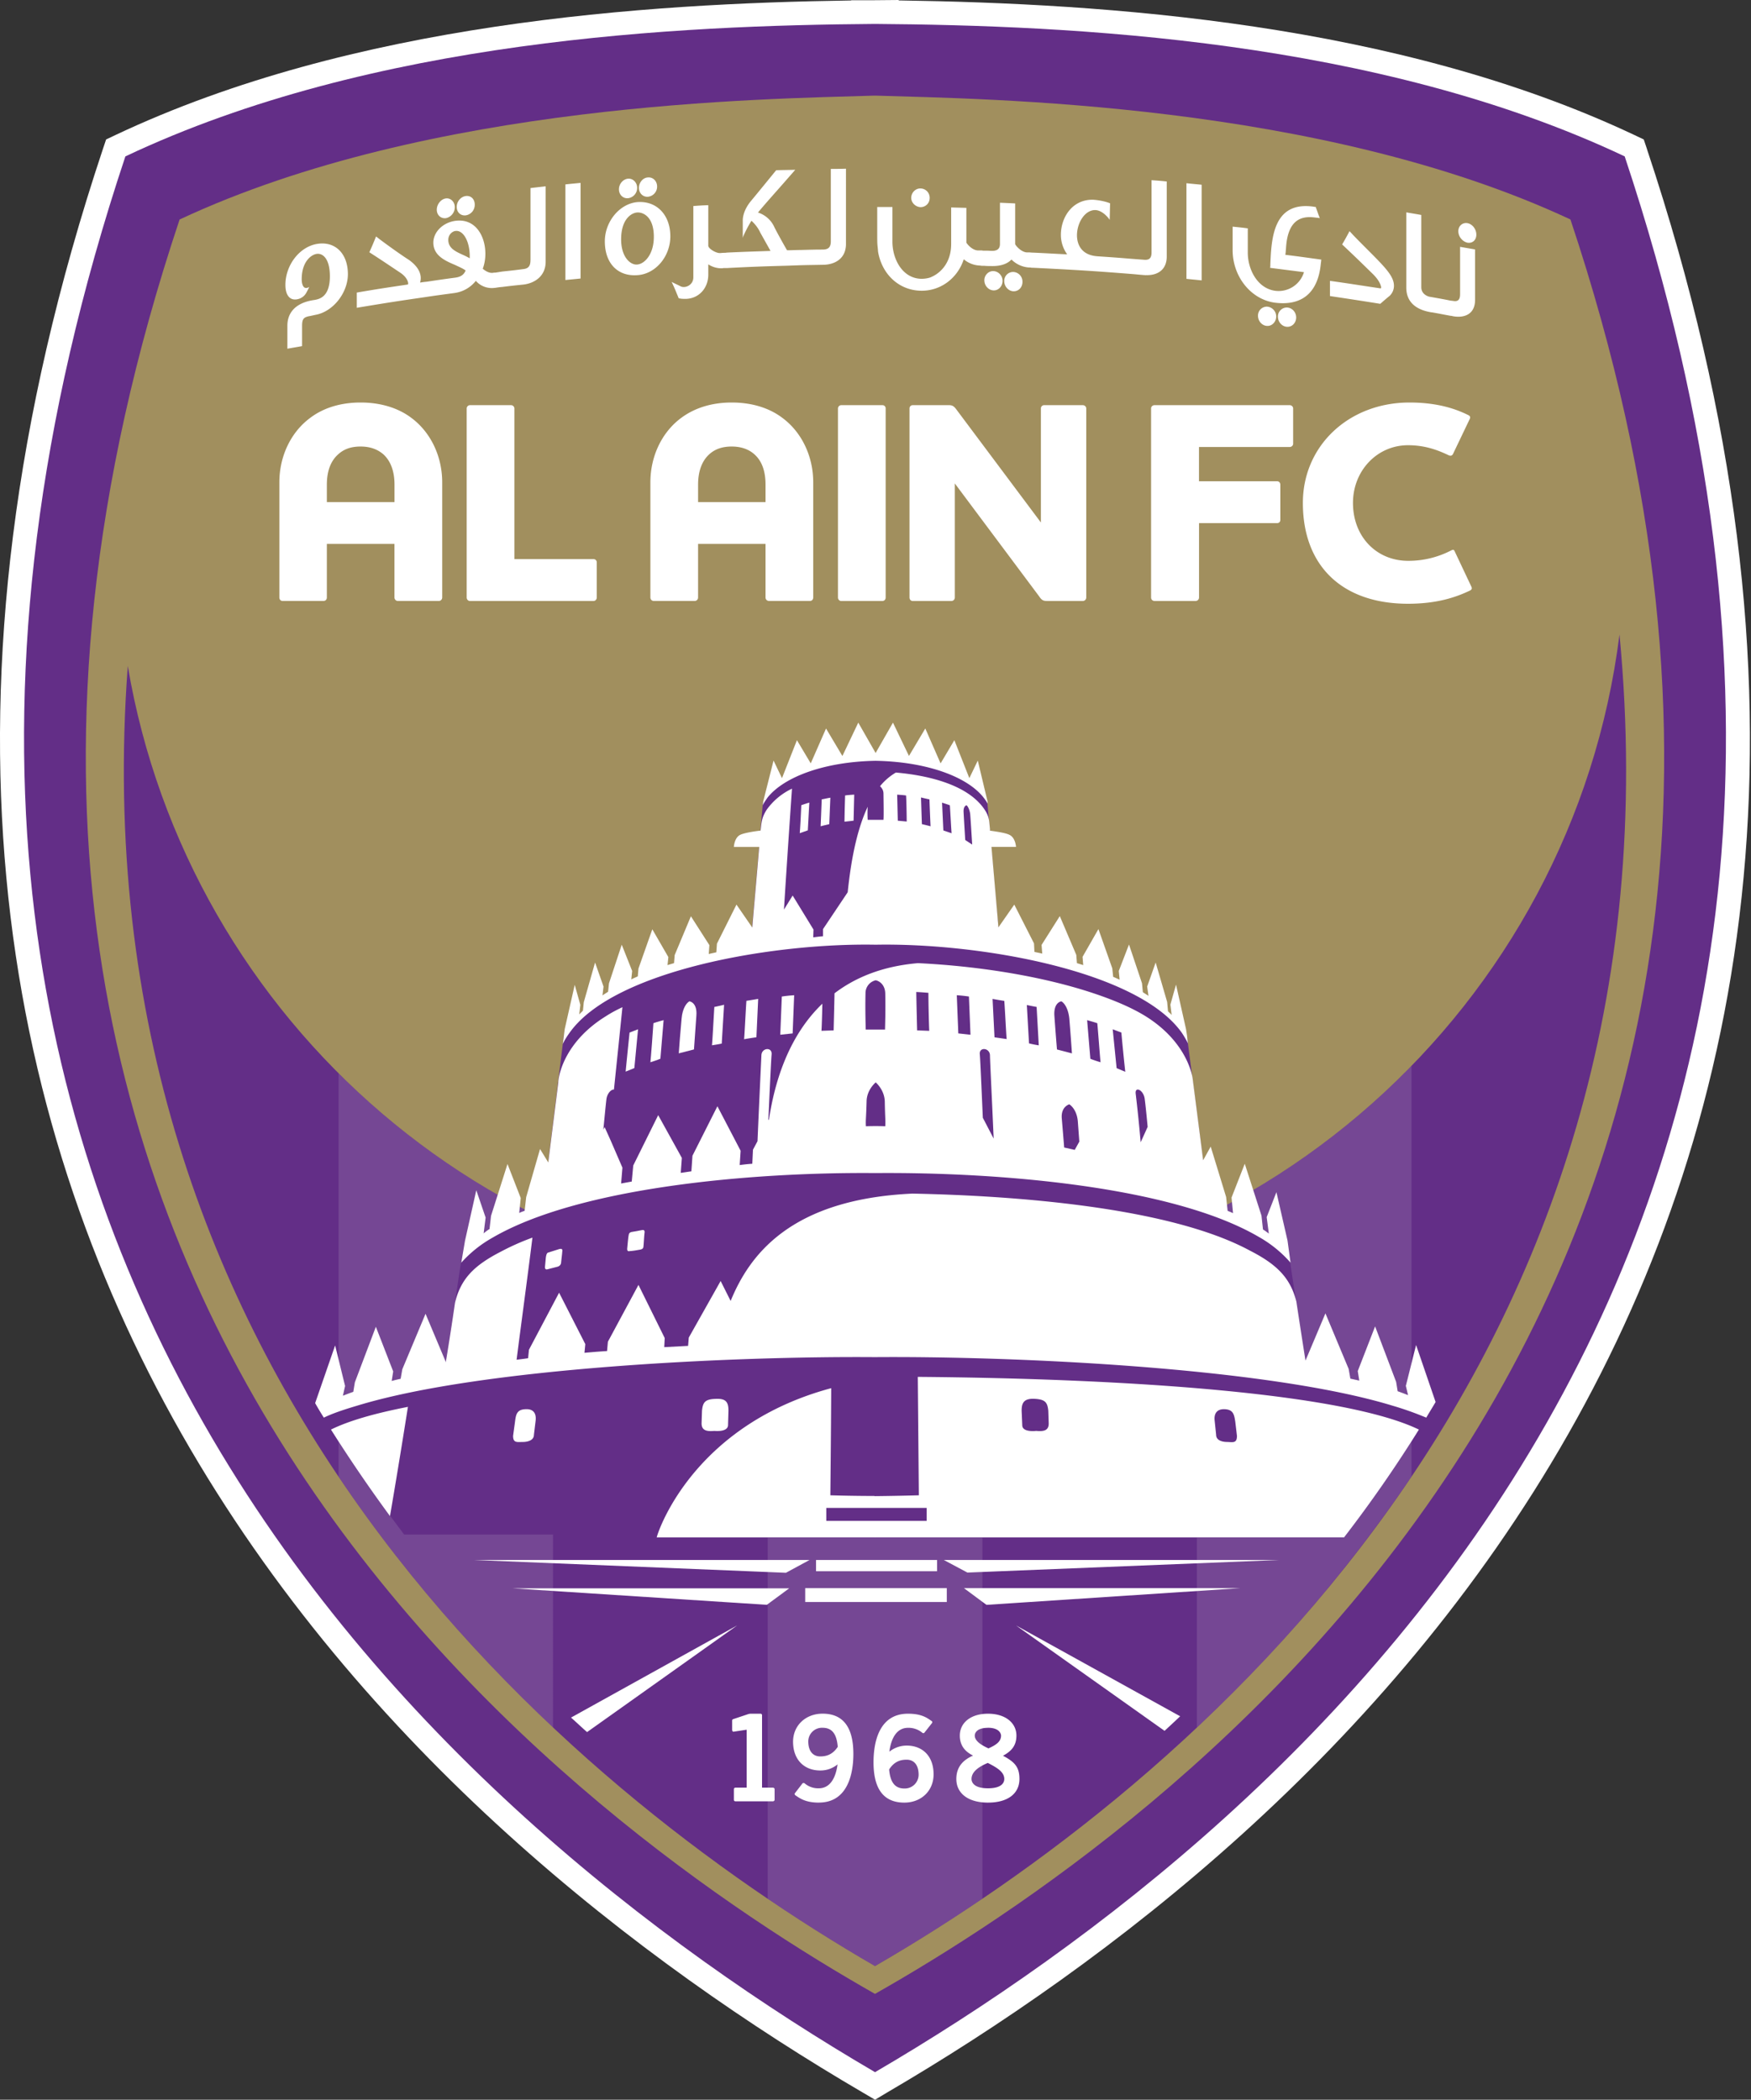
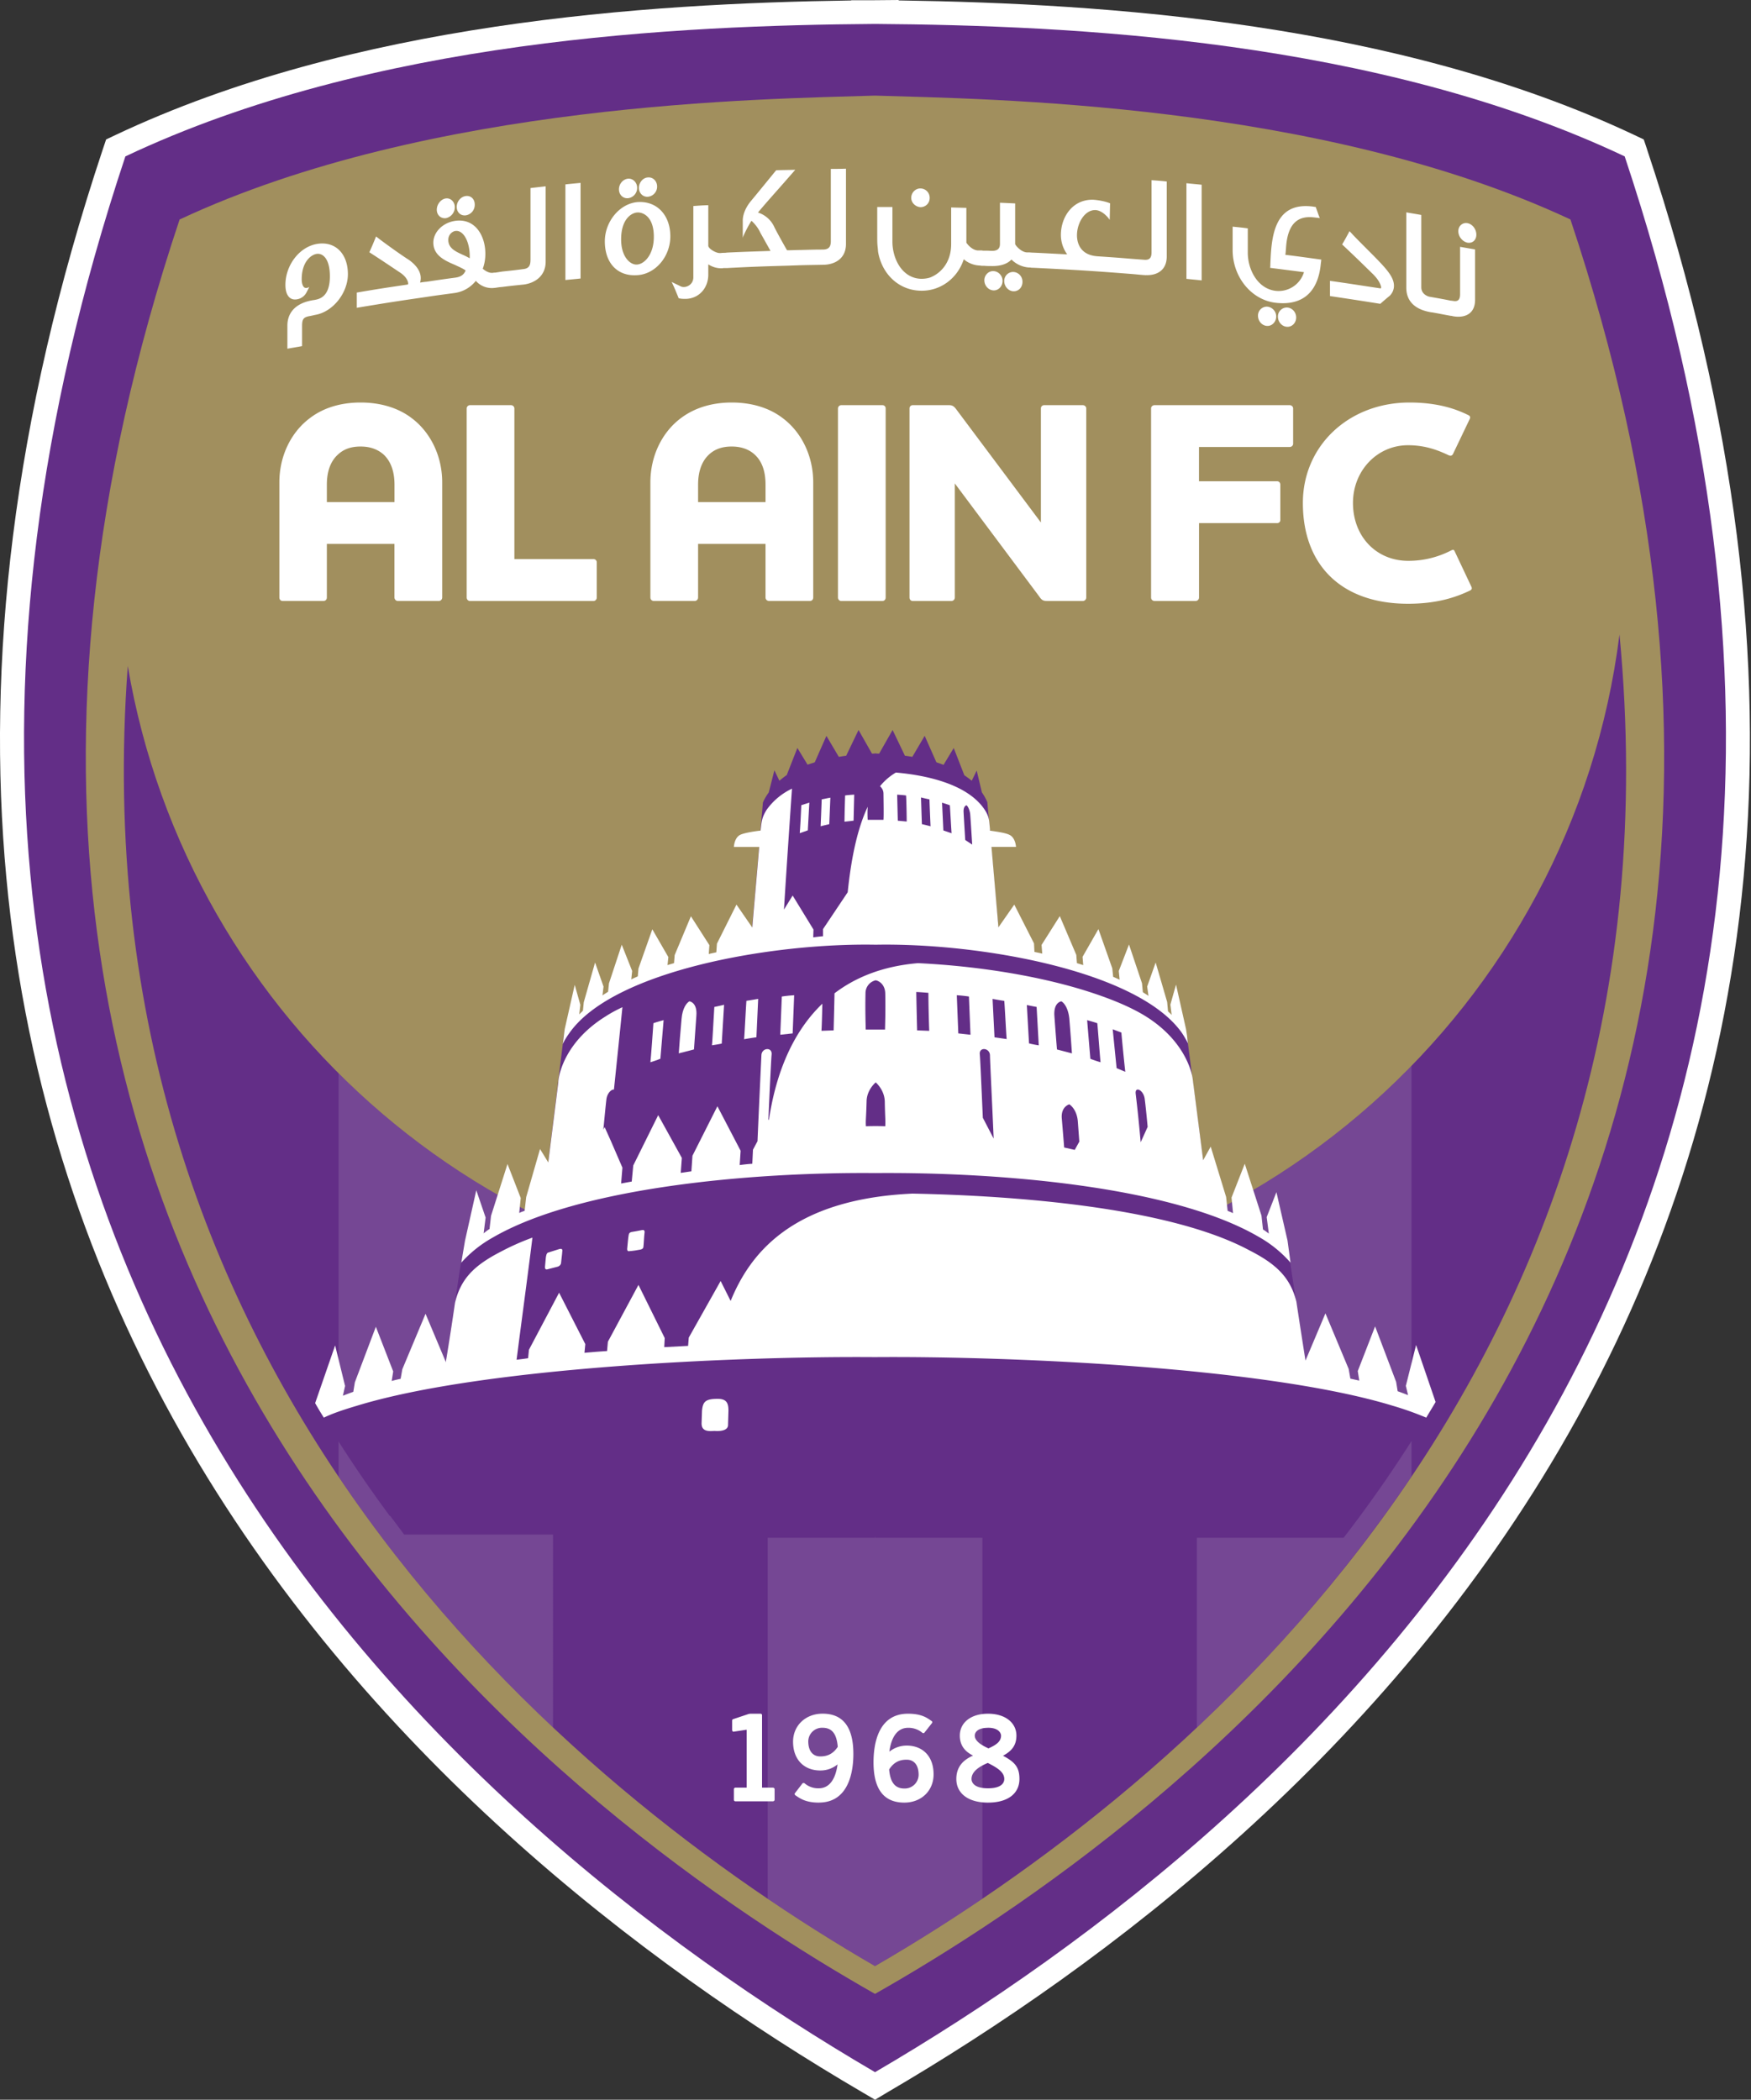
<svg xmlns="http://www.w3.org/2000/svg" width="417" height="500" fill="none">
  <rect width="100%" height="100%" fill="#333333" stroke="none" />
  <path fill="#fff" d="m392.24 35.53-.78-2.32-2.17-1.03C332.54 5.38 263.23.83 214.02.1V0l-5.68.05h-5.63v.06C153.55.83 84.19 5.37 27.44 32.18l-2.17 1.03-.78 2.32c-86.6 259.92 76.23 401.52 181 462.77l2.9 1.7 2.84-1.7c104.78-61.25 267.66-202.9 181-462.77Z" />
  <path fill="#632E87" d="M386.92 37.24C327.79 9.3 254.92 6.04 208.39 5.7 161.81 6.05 88.94 9.3 29.86 37.24c-85.41 256.25 75.4 395.89 178.53 456.2 103.13-60.31 263.89-199.95 178.53-456.2Z" />
  <path fill="#754794" d="M80.63 255.53v96.1c15.34 22.83 32.95 42.72 51.07 59.76V291.32a179.72 179.72 0 0 1-51.07-35.79ZM336.15 351.58v-97.8a178.78 178.78 0 0 1-51.12 36.71v120.9a352.18 352.18 0 0 0 51.12-59.8ZM207.52 308.1c-8.37 0-16.63-.63-24.69-1.7v145.78c8.88 5.99 17.5 11.36 25.56 16a450.1 450.1 0 0 0 25.57-16V306.13a185.86 185.86 0 0 1-26.44 1.97Z" />
  <path fill="#A18F5E" d="M208.39 468.19c-73.23-42.4-190.56-140-177.96-309.6 14.36 84.85 88.15 149.5 177.08 149.5 91.51 0 167.06-68.47 178.17-156.99 16.68 174.24-102.98 274.07-177.3 317.09ZM374 52.26C314.1 24.27 234.62 23.6 208.5 22.77h-.27c-26.08.83-105.61 1.5-165.46 29.5C-43.37 310 142.8 437.56 208.38 474.8 273.97 437.56 460.08 310 374 52.26" />
  <path fill="#fff" d="M93.95 119.56H77.84v-4.14c0-3.15.87-5.57 2.63-7.17 1.4-1.3 3.1-1.92 5.42-1.92 2.28 0 4.08.68 5.48 1.92 1.7 1.6 2.58 4.02 2.58 7.17v4.14Zm4.03-20.04c-3.2-2.43-7.44-3.67-12.09-3.67-4.7 0-8.83 1.24-12.03 3.67-4.6 3.4-7.33 9.14-7.33 15.34v27.42c0 .46.3.82.77.82h9.76c.47 0 .78-.36.78-.82v-12.76h16.1v12.76c.01.46.37.82.78.82h9.82c.4 0 .77-.36.77-.82v-27.42c0-6.2-2.74-11.93-7.33-15.34ZM141.36 133.14H122.5V97.25a.8.8 0 0 0-.78-.77h-9.8a.8.8 0 0 0-.78.77v45.03c0 .47.36.83.77.83h29.44c.41 0 .77-.36.77-.83v-8.36a.76.76 0 0 0-.77-.78ZM182.31 119.56h-16.06v-4.14c0-3.15.88-5.57 2.58-7.17 1.4-1.3 3.15-1.92 5.43-1.92 2.27 0 4.13.68 5.47 1.92 1.76 1.6 2.58 4.02 2.58 7.17v4.14Zm4.03-20.04c-3.2-2.43-7.38-3.67-12.08-3.67-4.65 0-8.78 1.24-12.04 3.67-4.6 3.4-7.33 9.14-7.33 15.34v27.42c0 .46.36.82.78.82h9.8c.42 0 .78-.36.78-.82v-12.76h16.06v12.76c0 .46.36.82.83.82h9.76c.47 0 .77-.36.77-.82v-27.42c0-6.2-2.73-11.93-7.33-15.34ZM210.15 96.48h-9.82a.8.8 0 0 0-.77.77v45.03c0 .47.36.83.77.83h9.81c.47 0 .78-.36.78-.83V97.25c0-.41-.3-.77-.77-.77ZM257.86 96.48h-9.2a.76.76 0 0 0-.77.77v27.17L227.8 97.56c-.67-.93-1.08-1.08-1.86-1.08h-8.57a.76.76 0 0 0-.77.77v45.03c0 .47.3.83.77.83h9.2c.46 0 .82-.36.82-.83v-27.16l20.09 26.9c.62.94 1.03 1.09 1.91 1.09h8.47c.46 0 .83-.36.83-.83V97.25c0-.41-.37-.77-.83-.77ZM274.96 143.11h9.76c.46 0 .83-.36.83-.83v-17.71h18.59c.46 0 .77-.3.77-.77v-8.37c0-.47-.3-.83-.77-.83h-18.6v-8.16h21.6c.46 0 .82-.36.82-.77v-8.42c0-.41-.36-.77-.83-.77h-32.17c-.47 0-.83.36-.83.77v45.03c0 .47.36.83.83.83ZM335.32 143.77c7.13 0 11.62-1.65 14.77-3.15.42-.25.52-.46.31-.93l-3.97-8.41c-.16-.36-.31-.36-.37-.36-.1 0-.25.05-.46.15a22.11 22.11 0 0 1-10.23 2.48c-7.59 0-13.16-5.78-13.16-13.79 0-7.7 5.78-13.74 13.11-13.74 4.03 0 7.08 1.14 9.76 2.43.26.05.62.2.93-.3l3.98-8.32c.3-.57 0-.83-.31-.98-2.63-1.3-6.97-3-14-3-14.45 0-25.4 10.28-25.4 23.91 0 15.03 9.4 24.01 25.04 24.01ZM75.4 58.1c-4.17.77-7.43 5.1-7.43 9.75 0 2.48 1.09 3.77 2.84 3.41a3.1 3.1 0 0 0 2.17-1.6c.26-.51.41-.77.67-1.34 0 0-.57.41-1.03.2-.46-.15-.77-.98-.77-2 0-4.24 2.27-5.84 3.5-6.05 1.45-.26 3.21 1.03 3.21 5.32 0 4.96-2.53 5.42-3.62 5.63-.25.05-.4.05-.62.1-5.1.93-5.88 4.13-5.88 6v5.52c1.4-.26 2.12-.36 3.5-.62v-4.8c0-1.7.37-2.12 1.97-2.38l1.19-.26c4.18-.72 7.75-5.21 7.75-9.7 0-4.91-3.05-7.96-7.44-7.18M108.47 55c1.86-.25 3.4 2.48 3.4 6.05v.46a16.5 16.5 0 0 0-1.65-.83c-1.8-.82-3.46-1.6-3.46-3.56 0-1.19.88-2.01 1.7-2.12Zm17.86 6.98c0 1.39-.51 2-1.8 2.11-1.91.26-2.95.36-4.9.57l-1.66.26c-.26 0-.36 0-.62.05-.93.1-1.86-.52-2.38-.98.42-1.13.62-2.32.62-3.56 0-4.29-2.42-8.47-7.12-7.85-3 .41-5.27 2.68-5.27 5.21 0 3.1 2.9 4.34 5.21 5.32.98.47 1.86.83 2.48 1.3-.36.87-.98 1.5-2.42 1.7-2.74.36-4.14.57-6.87.98-.62.05-.93.1-1.55.2.1-.36.15-.72.15-1.08 0-1.08-.51-2.68-2.84-4.34 0 0-2.17-1.34-7.02-4.95-.31-.26-.47-.36-.78-.62a82.72 82.72 0 0 1-1.6 3.77c2.95 1.9 4.4 2.89 7.34 4.85 1.34.88 1.9 1.96 1.9 2.58 0 .2 0 .2-.15.26-4.85.72-7.28 1.08-12.08 1.91v3.62c5.63-.93 8.47-1.4 14.1-2.22l2.53-.37c2.63-.4 3.97-.56 6.6-.92a7.83 7.83 0 0 0 5.12-2.9 5.06 5.06 0 0 0 4.55 1.66h.1c.67-.11.98-.16 1.65-.21 2.02-.26 3.05-.36 5.06-.57 2.53-.3 5.27-1.91 5.27-5.47V44.37c-1.44.15-2.17.25-3.61.41v17.2ZM134.65 66.68c1.44-.15 2.17-.2 3.61-.36V43.55c-1.44.15-2.17.2-3.61.36v22.77ZM241.33 64.76a2.12 2.12 0 0 0-2.17 2.17c0 1.29.99 2.37 2.17 2.43 1.24.05 2.17-.93 2.17-2.22a2.3 2.3 0 0 0-2.17-2.38ZM236.59 64.56c-1.19-.06-2.17.98-2.17 2.17 0 1.29.98 2.37 2.17 2.42 1.18.06 2.17-.98 2.17-2.27 0-1.24-.98-2.27-2.17-2.32ZM147.92 57c0-4.8 2.42-6.3 3.82-6.4 1.4-.1 3.97.98 3.97 5.78 0 4.34-2.32 6.51-3.97 6.61-1.55.16-3.82-1.7-3.82-5.99Zm3.92-8.88c-4.28.36-7.8 4.65-7.8 9.35 0 5.21 3.05 8.42 7.8 8.05 4.34-.3 7.8-4.49 7.8-9.24 0-5.06-3.2-8.47-7.8-8.16ZM154.32 46.85a2.42 2.42 0 0 0 2.17-2.43c0-1.3-.98-2.27-2.17-2.17-1.18.05-2.16 1.19-2.16 2.48s.98 2.22 2.16 2.12ZM149.57 47.2a2.47 2.47 0 0 0 2.17-2.48c0-1.24-.99-2.27-2.17-2.17-1.19.11-2.17 1.24-2.17 2.53 0 1.3.98 2.23 2.17 2.12Z" />
  <path fill="#fff" d="M110.94 51.28a2.53 2.53 0 0 0 2.12-2.58c0-1.3-.93-2.17-2.12-2.02-1.24.16-2.17 1.34-2.17 2.58 0 1.3.93 2.17 2.17 2.02ZM106.2 51.95a2.67 2.67 0 0 0 2.11-2.63c0-1.24-.98-2.22-2.12-2.07-1.19.16-2.17 1.4-2.17 2.69s.98 2.16 2.17 2.01ZM197.86 57.42c0 1.4-.52 1.96-1.81 2.01-2.22 0-3.3.05-5.53.1-1.08 0-1.65.06-2.68.06h-.41c-1.2-2.07-2.8-5-3.1-5.68a6.39 6.39 0 0 0-3.82-3.3c2.06-2.48 4.18-4.8 6.45-7.4.93-1.07 1.45-1.64 2.43-2.78-1.8.05-2.74.05-4.55.1-.1.16-.15.21-.25.32 0 0-4.75 5.83-5.58 6.81-2.22 2.58-2.12 4.7-2.12 4.9v4.14c0-.41 1.34-3 2.07-4.13.62.57 1.5 1.5 2.11 2.84l2.43 4.34c-4.13.15-6.25.2-10.38.4-.36.06-.52.06-.88.06-.3 0-.46.05-.77.05-.88.06-2.69-.98-2.79-1.7v-9.7c-1.4.04-2.12.1-3.56.2v16.99c0 1.9-2.02 2.68-3.05 2.12-.83-.42-1.3-.62-2.12-1.04.73 1.5 1.04 2.33 1.7 3.93.21 0 .26 0 .42.05.77.1 1.45.05 1.5.05 3-.2 5.11-2.63 5.11-5.78v-2.43c.88.57 2.01.98 3.3.93.11 0 .16 0 .26-.05h.88c5.89-.31 8.83-.41 14.72-.57 1.03-.05 1.6-.05 2.68-.1 2.22-.06 3.36-.06 5.63-.11 2.59-.05 5.32-1.4 5.32-4.96V40.17c-1.44.05-2.17.05-3.61.05v17.2M219.23 49.33c1.19 0 2.17-.93 2.17-2.17a2.2 2.2 0 0 0-2.17-2.28c-1.19-.05-2.22.99-2.22 2.23 0 1.18 1.03 2.16 2.22 2.22Z" />
  <path fill="#fff" d="M274.24 60.1c0 1.35-.52 1.86-1.76 1.76l-3.4-.26c-3.1-.26-4.6-.36-7.7-.57-4.44-.3-4.9-3.61-4.9-5 0-2.95 1.9-6.15 4.49-6 1.85.16 3.3 2.28 3.3 2.33.05-1.55.05-2.38.1-3.93-.97-.46-2.94-.82-4.13-.87-4.9-.06-7.59 4.23-7.59 8.36 0 1.76.57 3.36 1.5 4.65-3.25-.16-4.85-.26-8.1-.41-.47 0-.68-.06-1.14-.06h-.41c-1.3-.1-2.53-1.5-2.74-1.96v-9.7c-1.45-.06-2.17-.11-3.62-.16v9.81c0 1.19-.67 1.7-2.11 1.65-.68-.05-1.04-.05-1.7-.05-.21 0-.32 0-.47-.05h-.98c-1.3-.06-2.43-1.35-2.74-1.86V49.5l-3.62-.1v8.68c0 5.37-3.56 7.38-4.64 7.84-.26.16-1.2.47-2.43.47-4.5-.05-6.92-4.65-6.92-8.83V49.3h-3.62v5.32c0 3.04 0 3.3.11 4.28.05.41.05.62.1 1.09.94 5.37 5.01 9.19 10.28 9.24 4.7.05 8.68-3.05 10.12-7.49a6.29 6.29 0 0 0 3.98 1.5c.16.05.2.05.36.05h.47c.67.06.98.06 1.6.06 2.73.1 4.18-.73 4.95-1.55a6.5 6.5 0 0 0 4.19 1.9h.3c.27.06.37.06.68.06 9.2.46 13.79.72 23.03 1.45 1.4.1 2.07.2 3.46.3.16 0 .26 0 .36.06v-.06c2.48.11 4.96-1.03 4.96-4.44V43.22c-1.45-.16-2.17-.21-3.62-.31v17.2ZM282.55 66.4c1.45.16 2.17.21 3.62.37V43.99c-1.45-.15-2.17-.2-3.62-.36v22.78ZM306.25 59.29c.36-7.08 3.72-7.9 6.87-7.5.47.06.73.06 1.19.16-.41-1.03-.57-1.6-.98-2.68-.2 0-.31 0-.52-.06-9.6-1.34-10.02 7.54-10.28 13.74 0 .36 0 .52-.05.83l8.06 1.03a6.32 6.32 0 0 1-6.82 4.44c-4.29-.57-6.56-5.11-6.56-9.09v-5.78c-1.44-.2-2.17-.26-3.61-.41v5.57c0 6.35 4.39 11.83 10.17 12.55 6.5.78 10.22-2.53 10.84-9.4.06-.36.06-.51.11-.87-3.46-.47-5.16-.73-8.57-1.14.1-.52.1-.98.15-1.4ZM325.57 59.34c-1.03-1.03-2.17-2.17-3.41-3.46-.31-.36-.47-.52-.78-.83a61.21 61.21 0 0 1-1.75 3.16c2.9 2.73 4.34 4.13 7.18 6.91 2.11 2.02 2.11 3.36 2.11 3.36 0 .05-.1.2-.1.2-4.86-.72-7.28-1.13-12.09-1.8v3.62c4.8.72 7.18 1.08 11.98 1.85.88-.77 1.35-1.18 2.23-1.9a3.3 3.3 0 0 0 1.03-2.38c0-2.33-2.12-4.44-6.4-8.73M349.47 57.79c1.2.2 2.12-.62 2.12-1.91 0-1.3-.93-2.53-2.12-2.74-1.18-.2-2.17.67-2.17 1.91 0 1.3.99 2.48 2.17 2.74ZM347.72 70.04c0 1.35-.52 1.86-1.75 1.6-.21 0-.31-.05-.52-.05-1.76-.36-2.69-.52-4.44-.83-.2-.05-.36-.05-.57-.1-.05 0-1.96-.41-1.96-2.27v-17.2c-1.4-.26-2.12-.36-3.57-.62v17.92c0 4.8 4.5 5.63 6 5.89h.1c1.76.3 2.69.51 4.44.82.26 0 .36.06.57.1 2.58.47 5.27-.35 5.27-3.92V59.4l-3.57-.62v11.26ZM184.07 428.94h-8.94a.35.35 0 0 1-.36-.36v-2.53c0-.2.16-.36.36-.36h2.69v-13.8l-3.1.47c-.2.06-.36-.2-.36-.4v-2.28c0-.2.2-.31.41-.36l3.56-1.19c.11 0 .26-.05.42-.05h2.37c.2 0 .36.15.36.36v17.25h2.59c.2 0 .4.15.4.36v2.53c0 .2-.2.36-.4.36ZM195.9 411.43a3.27 3.27 0 0 0-3.41 3.2c0 2.63 1.34 3.62 2.84 3.62 1.29 0 2.89-.31 4.18-2.28-.26-3.2-1.44-4.54-3.61-4.54Zm-.88 17.82c-3.3 0-4.6-1.09-5.63-1.76-.16-.16-.2-.41-.05-.52l1.75-2.27c.1-.15.36-.15.52-.05a4.93 4.93 0 0 0 3.4 1.19c2.64 0 4.03-2.43 4.45-5.69a6.36 6.36 0 0 1-4.13 1.45c-3.77 0-6.51-2.53-6.46-6.97.06-3.77 3-6.56 7.03-6.56 4.33 0 7.33 2.53 7.33 9.6 0 4.5-1.24 11.57-8.21 11.57M215.93 419.03c-1.29 0-2.89.3-4.18 2.32.26 3.15 1.45 4.54 3.62 4.54a3.3 3.3 0 0 0 3.4-3.25c0-2.63-1.34-3.61-2.84-3.61Zm-.57 10.22c-4.39 0-7.33-2.58-7.33-9.6 0-4.55 1.19-11.57 8.21-11.57 3.3 0 4.6 1.03 5.63 1.75.2.11.2.37.05.52l-1.75 2.22c-.1.16-.36.2-.52.05a5.1 5.1 0 0 0-3.4-1.18c-2.7 0-4.03 2.48-4.45 5.68a6.65 6.65 0 0 1 4.13-1.45c3.77 0 6.46 2.53 6.4 6.97-.05 3.82-2.94 6.61-6.97 6.61M235.3 411.44c-2.9 0-3.16 1.44-3.16 1.85 0 1.35 1.7 2.33 3.26 3.05 1.7-.77 3-1.55 3-3.05 0-.3-.27-1.86-3.1-1.86Zm-.06 8.36c-1.96.83-3.87 2.01-3.87 3.82 0 .62.36 2.22 3.92 2.22 3.57 0 3.88-1.6 3.88-2.22 0-1.7-1.81-2.74-3.93-3.82Zm.05 9.45c-4.75 0-7.54-2.22-7.54-5.63 0-3.4 2.28-4.8 3.98-5.57-1.34-.68-3.15-1.92-3.15-4.76 0-3 2.53-5.21 6.71-5.21 4.19 0 6.77 2.22 6.77 5.21 0 2.59-1.4 3.82-3.2 4.8 2.84 1.5 3.92 2.74 3.92 5.53 0 3.41-2.68 5.63-7.49 5.63Z" />
  <path fill="#632E87" d="m335.58 330.1.57 2.58a41.59 41.59 0 0 0-4.13-1.5l-.3-1.86-4.3-11.26-3.3 8.63.36 2.37c-1.19-.25-2.43-.56-3.72-.87l-.3-1.92-4.86-11.46-4.5 10.74c-1.03-6.25-2.42-15.44-3.71-24.01a8.56 8.56 0 0 0-1.19-3.36l-.36-2.53-2.07-9.09-1.34 3.51.57 4.5c-.88-.73-1.91-1.5-3.1-2.28l-.26-2.63-3.3-10.17-2.33 5.94.42 3.92a54 54 0 0 0-2.9-1.24l-.3-2.89-3.16-10.12-1.39 2.63-3.98-30.83s-.25-.72-1.08-1.9l-1.65-7.34-.47 1.75.42 3.36a40.95 40.95 0 0 0-2.59-2.58l-.15-1.4-2.02-7.02-1.18 3.3.36 2.8c-.93-.68-1.91-1.3-3-1.97l-.15-1.5-2.38-7.17-1.65 4.18.26 2.38c-.98-.47-2.02-.99-3.15-1.45l-.1-1.45-2.8-7.74-2.84 5 .2 2.07c-.97-.36-2-.67-3.09-1.03l-.1-1.5-3.31-7.8-3.46 5.43.15 2.06a338.3 338.3 0 0 0-3.35-.77l-.1-1.66-4.04-7.95-3.56 5.11a2206.3 2206.3 0 0 1-1.86-21.07h5.01c-.15-.56-.47-1.23-.98-1.44-.62-.31-2.17-.62-4.23-.88-.26-3.15-.52-5.84-.68-7.7a12.6 12.6 0 0 0-1.29-2.32l-1.24-5.21-1.18 2.42c-.57-.46-1.14-.88-1.76-1.29l-2.53-6.5-2.43 4.02c-.57-.25-1.13-.41-1.7-.62l-2.79-6.3-2.94 5.01c-.57-.1-1.2-.2-1.76-.26l-2.94-6.14-3.2 5.63c-.26 0-.57 0-.83-.06h-.1c-.26.06-.52.06-.78.06l-3.2-5.63-2.95 6.14c-.57.06-1.13.16-1.75.26l-2.95-5-2.78 6.3c-.57.2-1.14.35-1.71.56l-2.43-3.98-2.53 6.46c-.62.41-1.18.88-1.75 1.34l-1.19-2.48-1.34 5.27c-.52.72-1.04 1.55-1.4 2.43-.15 1.96-.41 4.6-.67 7.54-2.12.26-3.77.62-4.39.93-.57.2-.83.88-.98 1.44h5.22c-.68 7.44-1.4 16.06-1.86 21.13l-3.51-5.17-4.03 8-.16 1.76c-1.13.2-2.27.47-3.35.72l.15-2.11-3.46-5.43-3.25 7.8-.16 1.5-3.04.93.15-2.01-2.84-4.96-2.74 7.7-.1 1.39c-1.14.46-2.17.93-3.15 1.4l.2-2.23-1.6-4.18-2.37 7.18-.16 1.34c-1.08.67-2.06 1.29-3 1.9l.37-2.57-1.19-3.3-2.06 7.12-.11 1.08c-1.03.93-1.91 1.81-2.58 2.59l.41-3.2-.52-1.71-1.6 7.02c-.77 1.19-1.03 1.91-1.03 1.91l-3.87 31.45-1.55-2.53-2.9 9.81-.25 2.74c-.98.36-1.97.78-2.9 1.19l.42-3.82-2.33-5.94-3.3 10.33-.26 2.37a29.02 29.02 0 0 0-3.05 2.22l.57-4.39-1.29-3.77-2.12 9.45-.36 2.17a10.22 10.22 0 0 0-1.44 3.62c-.98 6.4-2.22 15.23-3.57 23.19l-.56-.11-.11.05-.05-.05v-.1l-4.03-9.61-4.8 11.46-.37 1.91c-1.29.31-2.53.57-3.71.88l.4-2.37-3.35-8.63-4.28 11.31-.31 1.8c-1.55.53-2.9 1.04-4.13 1.56l.56-2.64-1.7-7.02-4.03 11.72c.16.26.31.47.41.73 0 .05-.05.05-.05.1a312.22 312.22 0 0 0 16.89 25.3v-.15l3.4 4.55h60.32c-.1.36-.2.62-.25.77h52.1s0-.15.06-.46v.46h111.5a312.58 312.58 0 0 0 21.32-31.4l-4.03-11.72-1.69 7.03Z" />
-   <path fill="#fff" d="m229.56 378.18 5.37 3.98 60.48-3.98h-65.85ZM241.96 387.06l35.38 25.1c1.23-1.14 2.48-2.28 3.71-3.47l-39.09-21.63ZM304.75 371.47h-79.99l5.63 3 74.37-3ZM124.57 343.37s2.58.05 2.58-1.7l.42-3.47c.15-1.55-.47-2.73-2.38-2.63-2.12.05-2.32 1.29-2.53 2.9l-.47 3.45c0 1.76.99 1.45 2.38 1.45ZM200.64 179.98h-.05l-3.87-6.5-3.62 8.25h-.05l-3.26-5.47-3.56 9.04-2.01-4.19-2.48 9.82v.1c-.05.2-.05.47-.1.73.3-.62.72-1.2 1.13-1.81 4.03-5.06 13.79-8.57 25.72-8.78 11.92.2 21.79 3.67 25.77 8.78.36.46.67.93.98 1.44l-.06-.56-2.32-9.71-2.01 4.18-3.57-9.04-3.25 5.48h-.05l-3.62-8.27-3.87 6.51s-.06 0-.06-.05l-3.77-7.85-4.13 7.23-4.13-7.23-3.76 7.9ZM151.07 254.34l.88-9.24-2.02.78c-.1.93-.88 8.62-.93 9.3 1.2-.47 2.07-.84 2.07-.84ZM292.26 343.37s-2.64.1-2.64-1.7l-.36-3.47c-.15-1.5.47-2.68 2.32-2.63 2.17.05 2.33 1.34 2.59 2.9l.41 3.45c0 1.81-.98 1.5-2.32 1.45Zm-45.55-2.63s-3.26.4-3.26-1.35l-.15-3.46c0-1.75.46-2.89 2.84-2.84 2.74.1 3.3.78 3.51 2.84l.1 3.05c0 1.75-1.28 1.91-3.04 1.75m-26.03 21.44h-23.9v-3.1h23.9v3.1Zm-2.11-34.3.25 28.2c-5.63.16-10.53.2-10.53.2l-.05-.04c-.47 0-5.22 0-10.49-.16 0-.88.16-14.4.2-25.51-31.75 8.52-40.74 32.48-41.56 35.53h163.7a313.32 313.32 0 0 0 17.82-25.67c-17.72-8.57-68.07-12.13-119.35-12.55M78.82 340.42c4.5 7.13 9.2 14 14.05 20.6 1.24-7.12 3.15-18.84 4.28-26.02l-.2.05c-7.65 1.5-13.84 3.25-18.13 5.37ZM187.17 374.52l5.63-3.05h-80.05l74.42 3.05ZM139.81 412.46l35.74-25.4L135.99 409c1.29 1.14 2.53 2.33 3.82 3.46ZM187.94 378.23h-65.8l60.48 3.92 5.32-3.92ZM225.48 378.18h-33.72v3.3h33.72v-3.3ZM194.34 374.15h28.82v-2.68h-28.82v2.68Z" />
  <path fill="#fff" d="M215.78 189.43c.1 1.55.15 5.22.15 6.2l-2.12-.2-.15-6.2s1.6.1 2.12.2Zm5.57.93c.06 2.02.26 6.4.26 6.4s-.72-.2-2.06-.51c-.06-1.45-.21-6.35-.21-6.35s1.08.26 2.01.46Zm4.86 1.4c.05.67.36 6.25.41 6.66l-1.96-.67-.31-6.61s.88.26 1.86.62Zm3.97 0c.47.36.83 1.5.88 2.22.16 2.06.36 5.58.47 7.13-.67-.42-1.66-1.09-1.66-1.09s-.4-6.45-.4-6.87c0-.46.1-1.19.71-1.4Zm-93.31 42.76-2.38 10.53-.46 3.57c.41-.93.98-1.81 1.65-2.74 10.53-14.77 48.13-21.38 72.87-20.92 24.68-.46 62.33 6.15 72.86 20.92.57.83 1.09 1.75 1.5 2.58-.05-.3-.2-1.65-.2-1.65v-.05l-.26-1.7-2.38-10.6-1.34 4.76.3 2.47c-.25-.3-.56-.56-.87-.87l-.2-2.22-2.74-9.4-2.02 5.73.31 2.22c-.41-.3-.88-.57-1.34-.88l-.2-2.12-3.1-9.24-2.43 6.3.2 2.07c-.51-.2-1.03-.47-1.54-.67l-.21-2.02-3.3-9.35-3.78 6.61.16 1.97c-.47-.16-.98-.31-1.5-.47l-.15-1.96-3.93-9.24-4.34 6.86.16 2.07c-.62-.16-1.24-.26-1.86-.41l-.1-2.02-4.7-9.24-3.78 5.42c-.4-4.85-1.08-12.5-1.65-19.16h5.84s-.1-2.22-1.6-2.89c-.93-.47-3.15-.77-4.6-.98v-.41.05c-.2-1.86-.1-2.84-1.24-4.6-4.23-6.4-14.67-8.31-21.17-8.88-1.4.83-2.69 1.91-3.77 3.25.41.42.82.93.82 1.81.06 3.88.06 5.63 0 6.2h-3.76a27.3 27.3 0 0 1 0-3.1c-2.8 5.94-4.08 13.74-4.76 20.35l-5.88 8.78v1.7c-.78.05-1.55.16-2.33.26l.06-1.86-4.96-8.1-2.07 3.35c.62-10.07 1.76-26.7 1.91-28.77 0-.05.1-.05.16-.1a15.55 15.55 0 0 0-6.2 5.11c-1.13 1.8-1.19 2.79-1.4 4.65l-.05.3c-1.4.16-3.82.53-4.8.99-1.45.67-1.55 2.9-1.55 2.9h6.04c-.56 6.7-1.24 14.24-1.65 19.2l-3.77-5.47-4.65 9.3-.15 2.06c-.62.15-1.24.26-1.8.41l.15-2.12-4.4-6.87-3.87 9.25-.15 1.91c-.52.16-1.03.3-1.55.47l.2-1.91-3.82-6.62-3.3 9.35-.16 1.86c-.56.26-1.08.47-1.55.72l.21-2.01-2.48-6.25-3.04 9.2-.21 2c-.47.32-.93.58-1.34.88l.25-2.11-2.01-5.73-2.69 9.45-.2 2.01-.88.88.26-2.27-1.34-4.75Z" />
-   <path fill="#fff" d="M190.83 191.74c0 .67-.31 6.25-.37 6.66.78-.26 1.92-.67 1.92-.67l.36-6.61s-.93.25-1.91.62ZM197.75 189.95s-1.13.2-2.06.4c-.06 2.02-.26 6.41-.26 6.41s.72-.2 2.06-.51l.26-6.3ZM152.97 292.9c-.67.16-2.27.42-2.63.48-.41.1-.57.36-.62.72-.1.36-.3 2.68-.36 3.3 0 .62.36.57.62.52.77-.05 1.7-.2 2.53-.36.52-.1.72-.36.72-.67.06-.31.16-2.48.26-3.3.1-.47-.1-.78-.52-.68Z" />
+   <path fill="#fff" d="M190.83 191.74c0 .67-.31 6.25-.37 6.66.78-.26 1.92-.67 1.92-.67l.36-6.61ZM197.75 189.95s-1.13.2-2.06.4c-.06 2.02-.26 6.41-.26 6.41s.72-.2 2.06-.51l.26-6.3ZM152.97 292.9c-.67.16-2.27.42-2.63.48-.41.1-.57.36-.62.72-.1.36-.3 2.68-.36 3.3 0 .62.36.57.62.52.77-.05 1.7-.2 2.53-.36.52-.1.72-.36.72-.67.06-.31.16-2.48.26-3.3.1-.47-.1-.78-.52-.68Z" />
  <path fill="#fff" d="M206.12 236.53a3.13 3.13 0 0 1 2.43-3.1c1.03.21 2.22 1.2 2.27 3.1.1 4.4-.05 7.8-.05 8.63h-4.6c0-.83-.15-4.24-.05-8.63Zm4.7 31.66a66.45 66.45 0 0 0-4.6 0c-.1-1.34.06-2.02.16-5.94.05-2.79 2.17-4.5 2.17-4.5s2.06 1.71 2.16 4.5c.06 3.92.21 4.6.11 5.94m10.28-31.76c0 2.9.15 8.21.2 9.04l-2.89-.11s-.15-6.04-.2-9.14c1.13.05 2.27.15 2.89.2m9.65.88.37 9.1-2.9-.32-.36-9.09c1.65.11 2.9.31 2.9.31Zm5.01 14c0 1.08.52 11.41.88 19.83l-2.58-4.96c-.31-6.97-.62-14.2-.72-15.08-.21-1.86 2.37-1.6 2.42.2Zm3.41-12.96c.16 1.9.47 8.41.57 9.09l-2.9-.42-.46-9.14s1.7.31 2.8.47Zm7.7 1.44.51 9.14c-1.34-.2-2.32-.46-2.32-.46l-.52-9.14s1.19.26 2.33.46Zm5.88-1.34c.73.41 1.66 1.7 1.91 4.13.26 3.1.52 6.77.62 8.27-1.75-.47-3.56-.93-3.56-.93s-.3-3.52-.62-8.06c-.2-3.2 1.65-3.4 1.65-3.4Zm4.29 33.41-1.09 1.97-2.52-.57s-.16-2.12-.57-6.97c-.21-2.8 1.8-3.31 1.8-3.31s1.76 1.03 2.02 4.03l.36 4.85Zm4.28-28.2c.11.94.68 8.63.78 9.3a29.34 29.34 0 0 1-2.43-.82l-.77-9.2s1.55.42 2.43.73Zm5.74 2.23c.05.93.82 8.62.93 9.34-1.24-.51-2.07-.87-2.07-.87l-.93-9.25 2.07.78Zm5.57 15.95c.16 1.2.42 3.67.68 6.51l-1.66 3.67a359.96 359.96 0 0 0-1.18-11.52c-.26-1.96 1.96-.93 2.16 1.34Zm-64.24 17.51c29.49-.26 70.75 3.15 91.36 15.18a29 29 0 0 1 7.59 6.15l-.72-5.27-2.64-11.51-2.32 5.94.51 3.92c-.4-.31-.87-.67-1.39-.98l-.36-3.3-3.98-12.35-3.15 8.06.36 3.71c-.4-.2-.82-.36-1.29-.56l-.36-3.3-3.67-11.99-1.8 3.25-2.53-19.67c-.57-3.1-3.05-9.56-11.16-14.62-3.4-2.11-7.74-3.92-12.55-5.52-11.05-3.67-25.77-6.35-41.67-7.13-8.47.72-14.93 3.41-19.88 7.18-.06 3.15-.21 8.83-.21 8.83l-2.9.1c.06-.61.16-3.71.21-6.45-8.36 8-11.46 19.31-12.7 27.53l-.15.2c.3-7.12.67-14.72.77-15.65.16-1.85-2.38-1.6-2.43.21-.05 1.08-.57 11.93-.93 20.45l-1.08 2.02-.16 3.35c-.92.06-1.9.16-3 .31l.22-3.4-5.53-10.6-5.94 11.78-.26 3.72c-.82.1-1.7.26-2.53.36l.26-3.56-5.63-10.18-5.94 11.98-.36 3.83-2.53.46.31-3.77-2.79-6.45-1.44-3.2-.31.61c.3-3.1.56-5.88.72-7.17.16-1.5 1.19-2.48 1.8-2.38.68-6.56 1.4-13.48 2.02-19.62-1.44.67-2.79 1.4-3.97 2.17-9.35 5.78-11.21 13.42-11.31 15.8 0-.16.05-.26.05-.36l-2.43 19.36-1.96-3.2-3.3 11.46-.37 3.26c-.41.15-.88.3-1.29.52l.36-3.57-3.15-8.1-3.92 12.34-.36 3.15c-.52.3-.98.67-1.4 1.03l.47-3.77-2.22-6.5-2.69 12.03-.88 5.21a29.08 29.08 0 0 1 7.34-5.89c20.55-12.03 61.7-15.7 91.2-15.44" />
  <path fill="#fff" d="m133.3 297.4-2.79.88c-.36.11-.47.83-.52 1.2-.05.66-.15 1.49-.2 2.16-.06.57.25.72.57.62 1.13-.3 1.44-.36 2.42-.62.52-.15.78-.52.83-.83 0-.3.26-2.06.3-2.84.11-.51-.2-.67-.61-.56ZM203.43 189.22s-1.65.1-2.17.2c-.05 1.55-.15 5.22-.15 6.25 1.03-.1 2.17-.25 2.17-.25l.15-6.2ZM157.27 252.11l.77-9.19s-1.55.41-2.43.73c-.05.92-.62 8.62-.72 9.3 1.55-.47 2.38-.84 2.38-.84ZM188.77 246.08l.36-9.09c-1.65.1-2.94.31-2.94.31l-.37 9.1 2.95-.32ZM162.32 242.57c-.3 3.1-.56 6.76-.67 8.26l3.62-.93.57-8.05c.25-3.2-1.66-3.41-1.66-3.41-.72.41-1.65 1.7-1.86 4.13Z" />
  <path fill="#fff" d="m334.8 330 .53 2.22c-.78-.31-1.6-.62-2.48-.93l-.36-2.22-5.01-13.22-4.13 10.64.36 2.27-2.12-.47-.41-2.32-5.53-13.22L310.9 324c-.62-3.98-1.4-8.94-2.17-14.05-1.44-5.73-4.75-8.93-11.15-12.19-19.37-10.43-56.6-13.06-80.3-13.53-29.03 1.34-38.8 14.62-43.28 25.56l-2.38-4.75-7.59 13.48-.16 1.97-5.68.3.11-2.17-6.25-12.65-7.28 13.53-.2 2.22c-1.81.11-3.57.26-5.38.42l.2-2.07-6.24-12.24-7.18 13.58-.2 2.02c-.98.15-1.86.25-2.74.36.67-5.42 2.58-19.47 3.77-29.08a58.42 58.42 0 0 0-7.44 3.3c-6.45 3.31-9.6 6.46-11 12.2a736.8 736.8 0 0 1-2.22 14.3v-.26l-4.8-11.4-5.53 13.21-.4 2.27c-.73.16-1.4.31-2.13.52l.36-2.27-4.13-10.64-5 13.22-.37 2.27c-.87.31-1.7.62-2.48.93l.52-2.32-2.37-9.66-4.76 13.74a76.48 76.48 0 0 0 2.07 3.46c2.01-.98 4.6-1.86 7.9-2.84 29.9-9.14 90.32-11.83 123.32-11.57 32.95-.26 93.42 2.43 123.32 11.57a74.91 74.91 0 0 1 8 2.84c.73-1.24 1.5-2.48 2.23-3.72l-4.65-13.58-2.43 9.7Z" />
  <path fill="#fff" d="M170.13 340.74s3.25.36 3.25-1.4l.1-3.4c0-1.81-.4-2.9-2.78-2.84-2.74.05-3.31.72-3.52 2.84l-.1 3c0 1.75 1.29 1.95 3.04 1.8ZM180.14 247l.42-9.14s-1.7.3-2.8.46c-.15 1.92-.46 8.42-.56 9.15 1.4-.26 2.94-.47 2.94-.47ZM171.88 248.5l.56-9.24s-1.18.3-2.32.52c-.16 2.58-.47 8.41-.57 9.13 1.4-.2 2.32-.4 2.32-.4ZM306.5 73.23a2.12 2.12 0 0 0-2.16 2.17c0 1.29.98 2.37 2.17 2.42 1.19.06 2.17-.92 2.17-2.22 0-1.29-.98-2.32-2.17-2.37ZM301.76 73.02a2.12 2.12 0 0 0-2.17 2.17c0 1.29.98 2.37 2.17 2.42 1.19.06 2.17-.98 2.17-2.27a2.36 2.36 0 0 0-2.17-2.32Z" />
</svg>